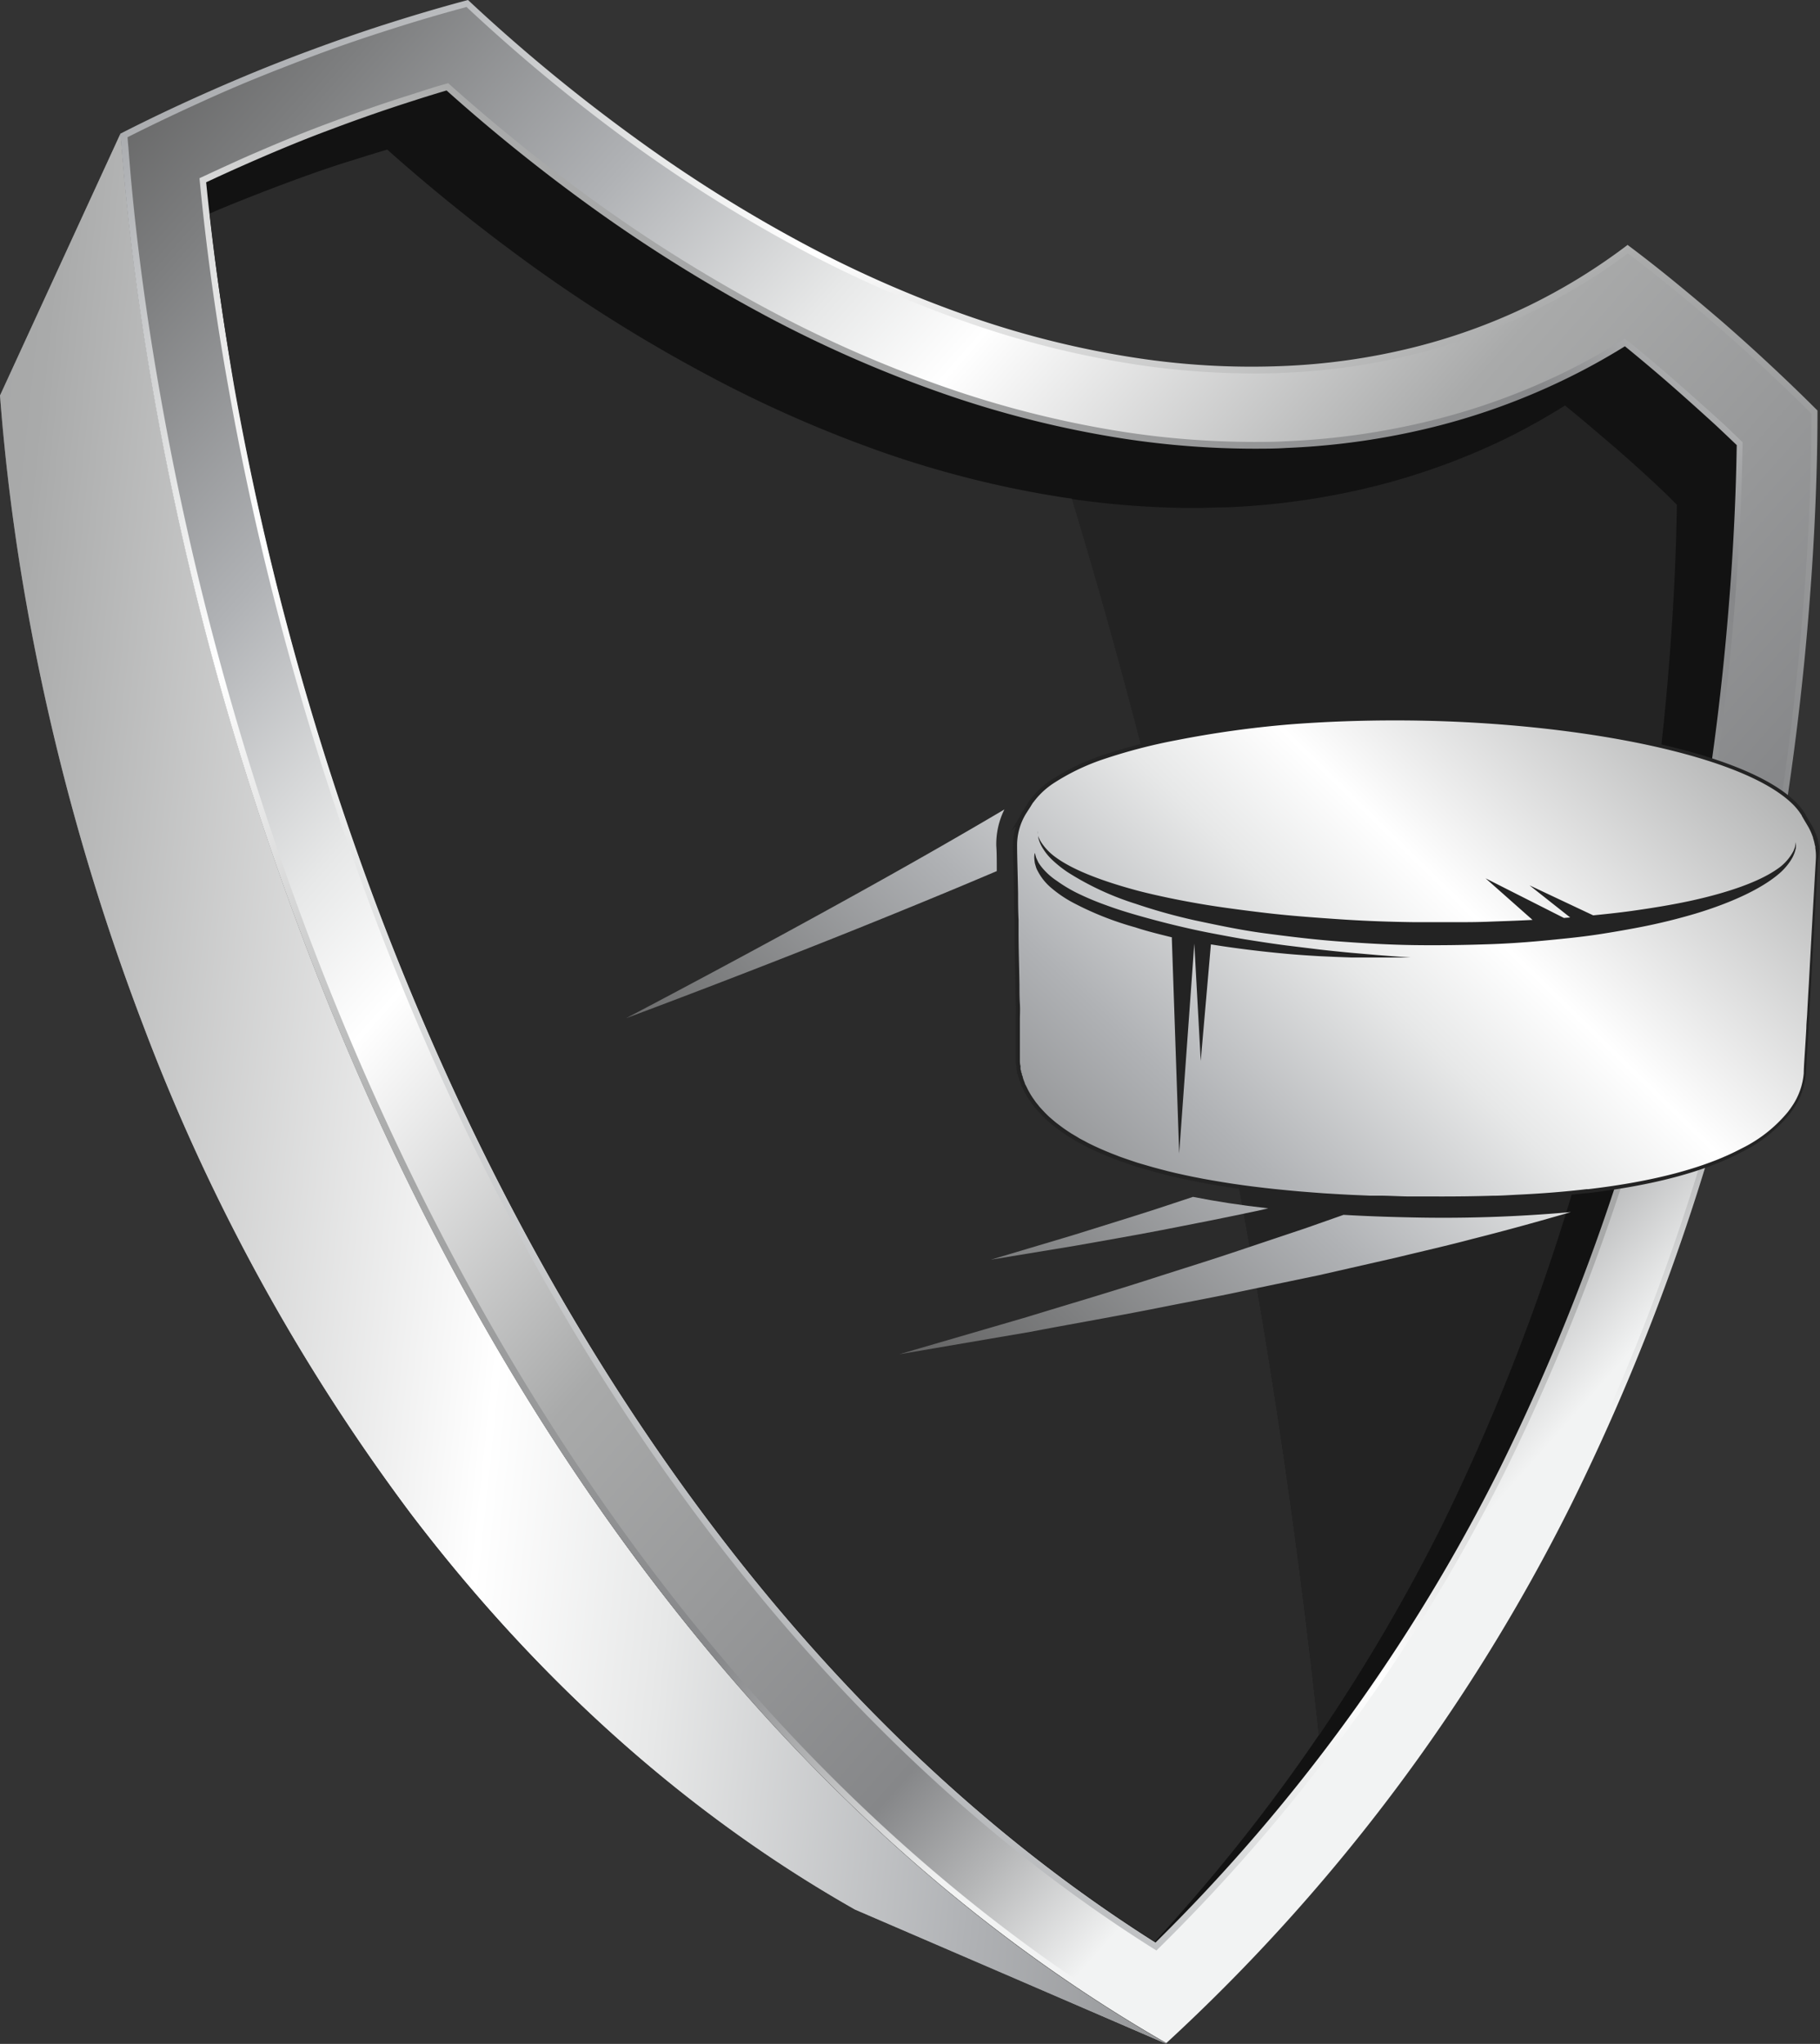
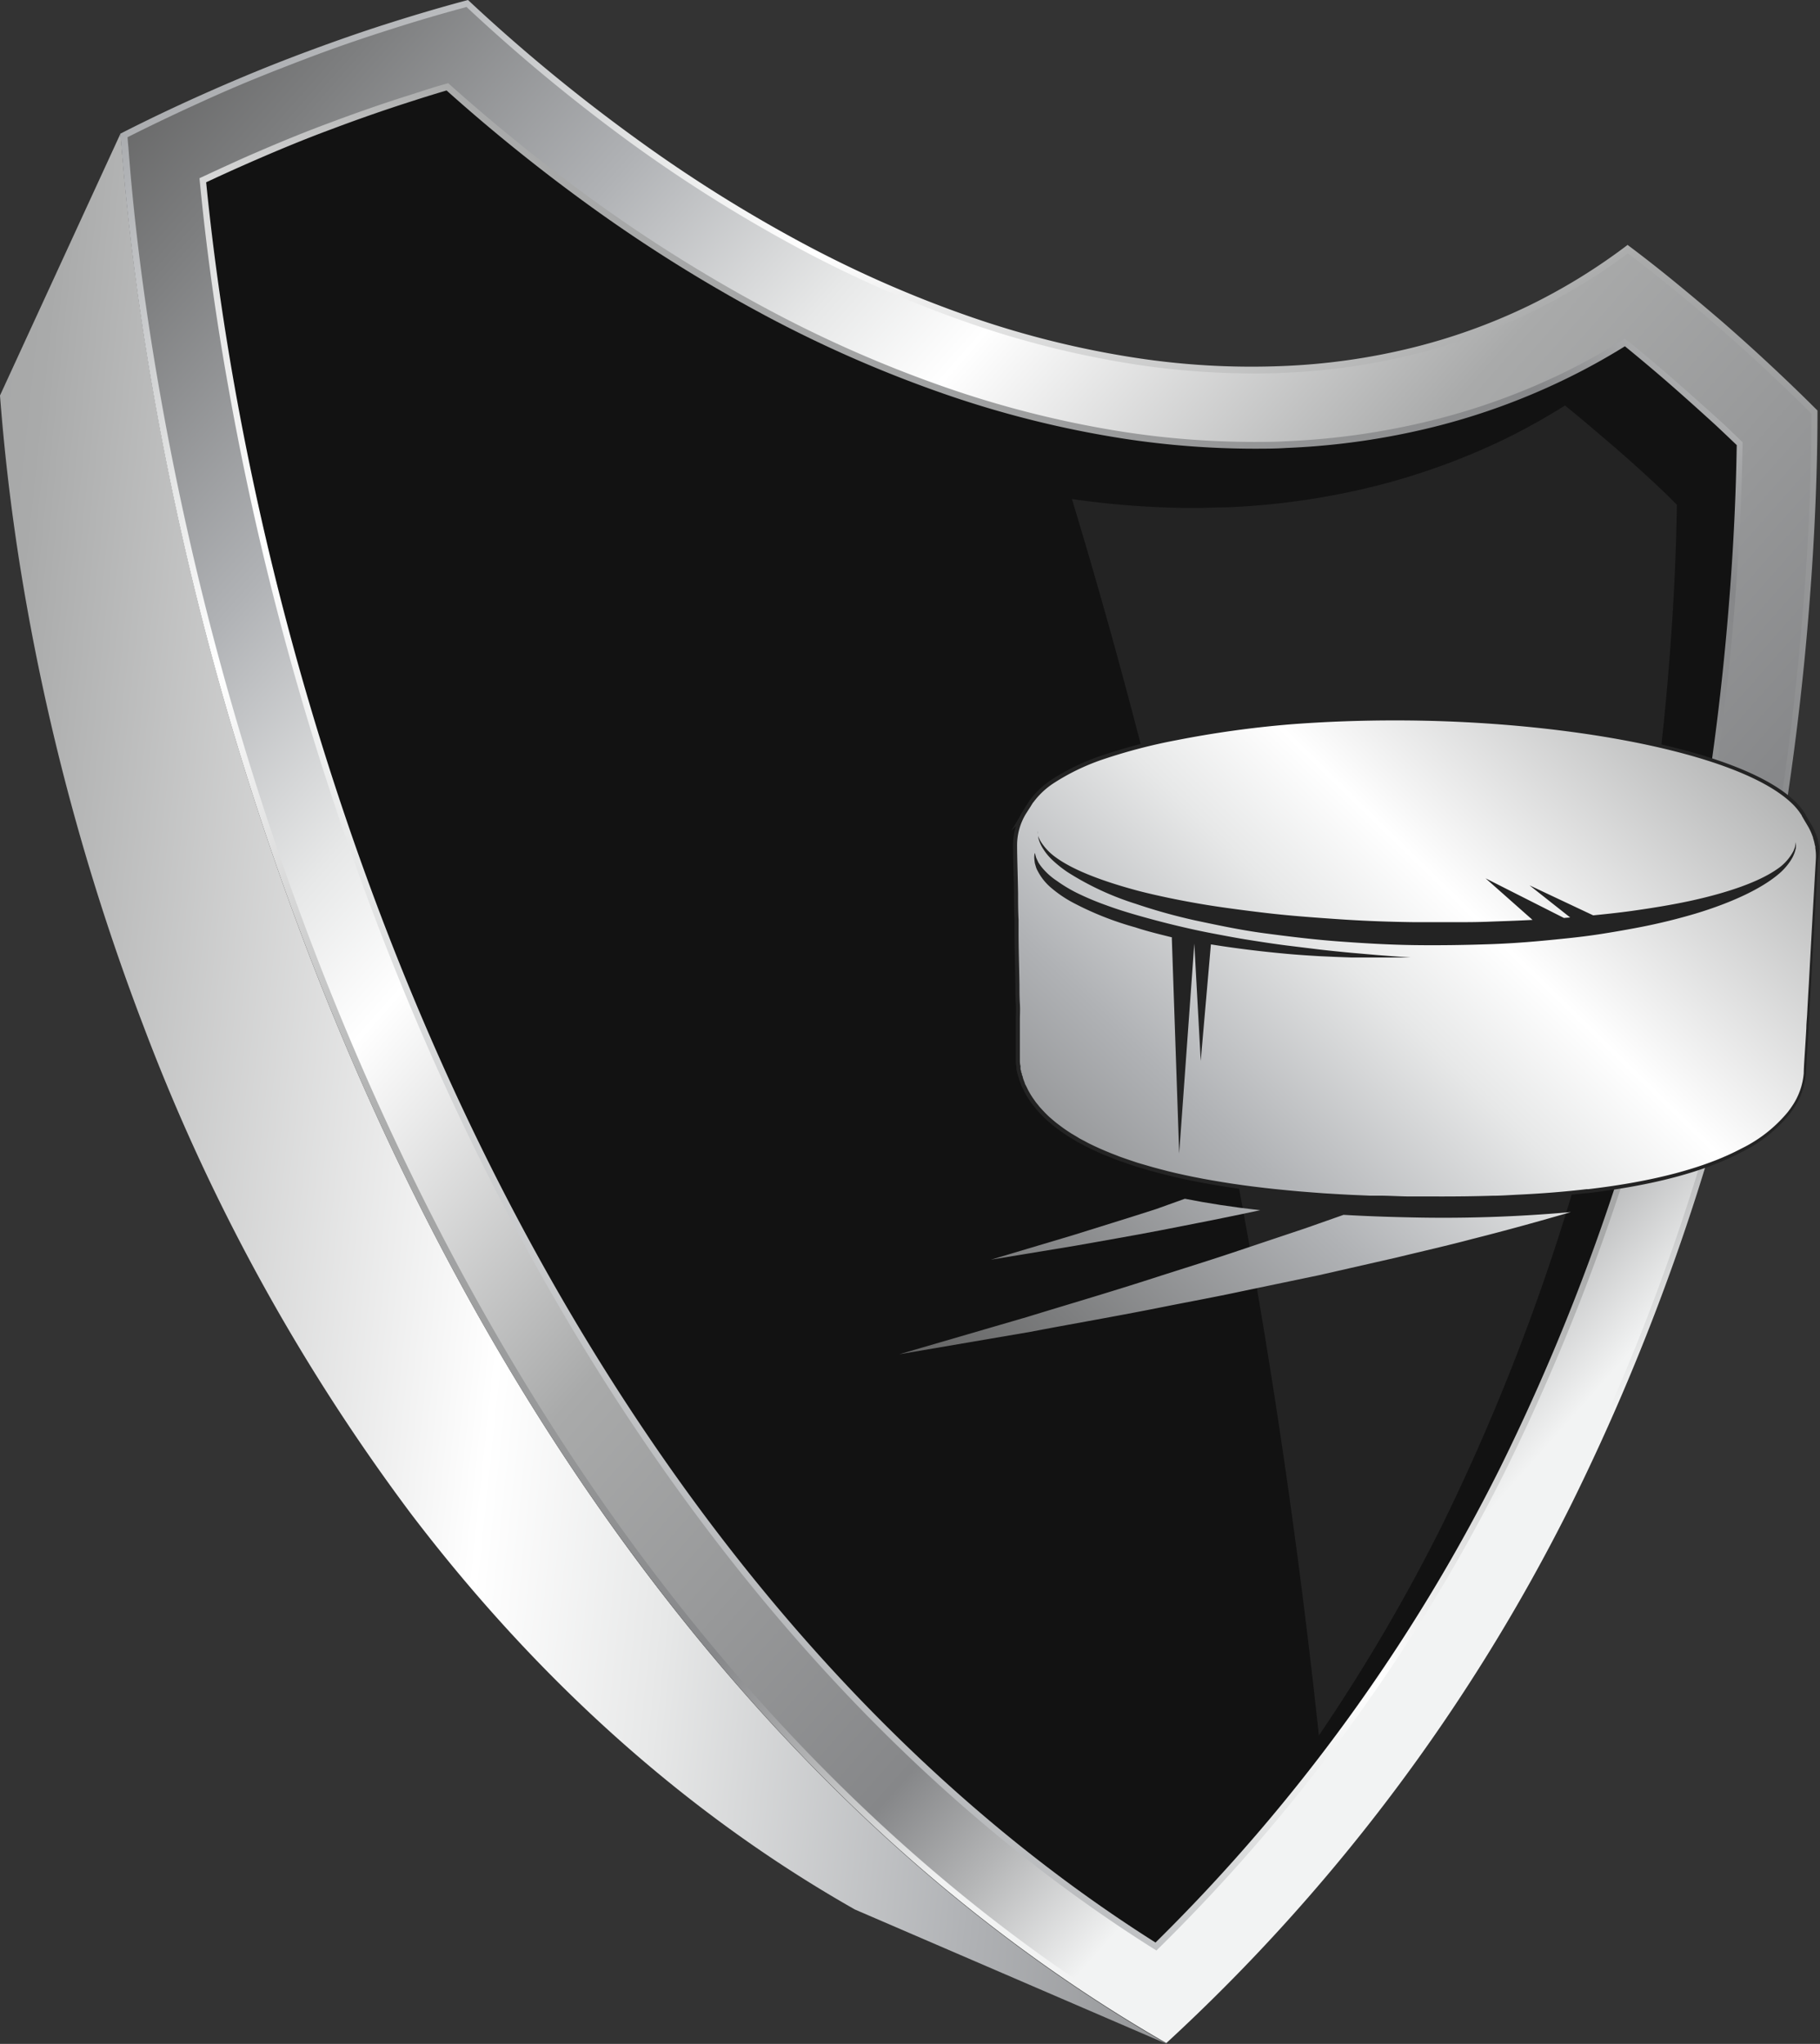
<svg xmlns="http://www.w3.org/2000/svg" xmlns:xlink="http://www.w3.org/1999/xlink" id="Слой_1" data-name="Слой 1" viewBox="0 0 223.8 251.27">
  <rect x="0" y="0" width="223.8" height="251.27" fill="#333333" stroke="none" />
  <defs>
    <style>.cls-1{fill:url(#linear-gradient);}.cls-2{isolation:isolate;}.cls-3{fill:url(#linear-gradient-2);}.cls-4{fill:url(#linear-gradient-3);}.cls-5{fill:url(#linear-gradient-4);}.cls-6{fill:url(#linear-gradient-5);}.cls-7{fill:#121212;}.cls-13,.cls-8{fill:#232323;}.cls-9{fill:#2b2b2b;}.cls-10{fill:url(#linear-gradient-6);}.cls-11{fill:url(#linear-gradient-7);}.cls-12{fill:url(#linear-gradient-8);}.cls-13{stroke:#232323;stroke-miterlimit:10;}.cls-14{fill:url(#linear-gradient-9);}</style>
    <linearGradient id="linear-gradient" y1="133.85" x2="143.46" y2="133.85" gradientUnits="userSpaceOnUse">
      <stop offset="0" stop-color="#606060" />
      <stop offset="0.09" stop-color="#7d7e7f" />
      <stop offset="0.23" stop-color="#b0b2b5" />
      <stop offset="0.35" stop-color="#e7e8e8" />
      <stop offset="0.42" stop-color="#fff" />
      <stop offset="0.62" stop-color="#a9aaaa" />
      <stop offset="0.87" stop-color="#868789" />
      <stop offset="0.93" stop-color="#b4b5b6" />
      <stop offset="1" stop-color="#f2f3f3" />
    </linearGradient>
    <linearGradient id="linear-gradient-2" x1="207.42" y1="147.44" x2="-132.14" y2="111.48" xlink:href="#linear-gradient" />
    <linearGradient id="linear-gradient-3" x1="19.59" y1="-65.55" x2="191.13" y2="178.5" xlink:href="#linear-gradient" />
    <linearGradient id="linear-gradient-4" x1="15.52" y1="4.3" x2="199.44" y2="167.44" xlink:href="#linear-gradient" />
    <linearGradient id="linear-gradient-5" x1="6.21" y1="206.28" x2="204.72" y2="12.2" xlink:href="#linear-gradient" />
    <linearGradient id="linear-gradient-6" x1="126.27" y1="183.99" x2="274.96" y2="31.32" xlink:href="#linear-gradient" />
    <linearGradient id="linear-gradient-7" x1="116.61" y1="174.59" x2="265.3" y2="21.91" xlink:href="#linear-gradient" />
    <linearGradient id="linear-gradient-8" x1="78.76" y1="137.72" x2="227.45" y2="-14.95" xlink:href="#linear-gradient" />
    <linearGradient id="linear-gradient-9" x1="117.32" y1="175.27" x2="266.01" y2="22.6" xlink:href="#linear-gradient" />
  </defs>
-   <path class="cls-1" d="M143.46,251.27l-38.33-16.52C82.93,222.16,64.93,205,50.54,186.1A243.37,243.37,0,0,1,17.59,126,284,284,0,0,1,3.27,74.35,258.24,258.24,0,0,1,0,48.62L14.81,16.44c.32,3.38,1.09,15.21,4.21,32.71A373.75,373.75,0,0,0,37.1,115c9.4,25,22.59,51.65,40.84,76.32C95.49,215,117.17,236.17,143.46,251.27Z" />
  <g class="cls-2">
    <path class="cls-3" d="M143.46,251.27l-38.33-16.52C82.93,222.16,64.93,205,50.54,186.1A243.37,243.37,0,0,1,17.59,126,284,284,0,0,1,3.27,74.35,258.24,258.24,0,0,1,0,48.62L14.81,16.44c.32,3.38,1.09,15.21,4.21,32.71A373.75,373.75,0,0,0,37.1,115c9.4,25,22.59,51.65,40.84,76.32,17.55,23.71,39.23,44.84,65.52,59.94" />
  </g>
  <path class="cls-4" d="M57.55,0A212.61,212.61,0,0,0,78,16.88,177.45,177.45,0,0,0,98.76,29.93,142.66,142.66,0,0,0,119.49,39a114.92,114.92,0,0,0,20.22,5,93.75,93.75,0,0,0,18,1,79.51,79.51,0,0,0,16.06-2.28,73.32,73.32,0,0,0,14.14-5.1,72.91,72.91,0,0,0,12.23-7.51q2.9,2.17,5.82,4.56t5.84,4.9q2.91,2.53,5.85,5.27c1.94,1.81,3.89,3.68,5.84,5.63,0,2.41,0,11.22-1,23.88a338.48,338.48,0,0,1-7.34,48.48,275.67,275.67,0,0,1-21.88,62,228.61,228.61,0,0,1-49.85,66.34c-26.29-15.1-48-36.23-65.52-59.94C59.69,166.66,46.5,140,37.1,115A373.75,373.75,0,0,1,19,49.15c-3.12-17.5-3.89-29.33-4.21-32.71,3.91-2,7.76-3.8,11.54-5.46s7.39-3.13,11-4.48,7-2.54,10.4-3.62S54.35.85,57.55,0Z" />
  <path class="cls-5" d="M143.35,250.31c-24.14-14-45.93-34-64.78-59.44-16.32-22.06-30-47.67-40.74-76.13A370.61,370.61,0,0,1,19.79,49c-2.71-15.17-3.65-26.19-4-30.89-.05-.47-.08-.89-.11-1.24,3.65-1.84,7.36-3.58,11-5.2S34,8.6,37.6,7.23C41,5.93,44.52,4.72,48,3.62c3.1-1,6.25-1.92,9.37-2.76A215.22,215.22,0,0,0,77.49,17.51,180.64,180.64,0,0,0,98.4,30.62a144.87,144.87,0,0,0,20.84,9.12,116.37,116.37,0,0,0,20.35,5.06,97.18,97.18,0,0,0,14.47,1.11c1.24,0,2.47,0,3.68-.07A81.32,81.32,0,0,0,174,43.53a74.09,74.09,0,0,0,14.28-5.15,73.12,73.12,0,0,0,11.9-7.24c1.77,1.35,3.56,2.76,5.33,4.19,1.95,1.58,3.91,3.23,5.82,4.89s3.94,3.48,5.83,5.25,3.72,3.52,5.59,5.39c0,7.35-.31,15.25-1,23.49a336.58,336.58,0,0,1-7.31,48.37,274.64,274.64,0,0,1-21.83,61.86A228.48,228.48,0,0,1,143.35,250.31Z" />
  <path class="cls-6" d="M142.2,239.79c-21-13.18-40.12-31.3-56.86-53.93-15.87-21.43-29.2-46.36-39.64-74.09A362.8,362.8,0,0,1,28.07,47.54c-2-11.13-3-20-3.54-25.63Q27.29,20.62,30,19.4c3.49-1.53,7-3,10.53-4.3,3.3-1.24,6.65-2.41,10-3.46,1.52-.49,3.06-1,4.59-1.41A222.27,222.27,0,0,0,72.55,24.32a187.05,187.05,0,0,0,21.9,13.73,152.09,152.09,0,0,0,22.06,9.65,125.55,125.55,0,0,0,21.82,5.42,106.08,106.08,0,0,0,15.73,1.21c1.36,0,2.7,0,4-.08A90.14,90.14,0,0,0,176,51.7,82.36,82.36,0,0,0,191.9,46a78.06,78.06,0,0,0,7.9-4.38l.37.3c1.88,1.52,3.76,3.1,5.59,4.7s3.82,3.37,5.62,5c1,.89,1.92,1.81,2.9,2.75-.08,6.13-.39,12.61-.91,19.32a327.94,327.94,0,0,1-7.14,47.16,266.69,266.69,0,0,1-21.14,60A220.24,220.24,0,0,1,142.2,239.79Z" />
  <path class="cls-7" d="M142.09,238.81c-20.71-13.1-39.6-31.07-56.13-53.41C70.14,164,56.84,139.16,46.43,111.5a363,363,0,0,1-17.6-64.09c-1.5-8.45-2.67-16.87-3.48-25q2.5-1.17,5-2.27c3.46-1.52,7-3,10.48-4.28,3.28-1.24,6.62-2.4,9.92-3.45,1.38-.45,2.76-.87,4.16-1.29A218.06,218.06,0,0,0,72.1,25a188.52,188.52,0,0,0,22,13.79,154,154,0,0,0,22.17,9.69,126.06,126.06,0,0,0,22,5.46,106.46,106.46,0,0,0,15.85,1.22c1.37,0,2.72,0,4.07-.09a90.18,90.18,0,0,0,18.06-2.57,83,83,0,0,0,16.05-5.8,79.56,79.56,0,0,0,7.51-4.13c1.85,1.51,3.71,3.07,5.51,4.64s3.77,3.34,5.59,5c.87.81,1.75,1.65,2.65,2.51-.09,6-.39,12.37-.91,18.93a326.63,326.63,0,0,1-7.12,47.05,265.1,265.1,0,0,1-21.08,59.78A219.56,219.56,0,0,1,142.09,238.81Z" />
  <path class="cls-8" d="M203.55,59.48c-1.81-1.69-3.69-3.38-5.59-5s-3.65-3.12-5.51-4.63A83.06,83.06,0,0,1,185,54a84,84,0,0,1-16.06,5.8,90.8,90.8,0,0,1-18.06,2.57c-1.34,0-2.7.08-4.07.08a106,106,0,0,1-15-1.1c14.19,46.76,24.57,97.89,30.37,152a224.43,224.43,0,0,0,15-25.54A266.17,266.17,0,0,0,198.18,128a326.49,326.49,0,0,0,7.11-47c.52-6.56.82-12.93.91-18.94C205.31,61.13,204.43,60.3,203.55,59.48Z" />
-   <path class="cls-9" d="M130.92,61.18a126,126,0,0,1-22-5.45A154.1,154.1,0,0,1,86.79,46a188.52,188.52,0,0,1-22-13.78C59,28,53.22,23.38,47.62,18.39c-1.39.41-2.78.84-4.16,1.28-3.3,1-6.63,2.22-9.92,3.46-2.58,1-5.18,2-7.76,3.13.77,6.94,1.79,14,3,21.15a363,363,0,0,0,17.6,64.09C56.84,139.16,70.14,164,86,185.4c16.49,22.28,35.32,40.21,56,53.3a219,219,0,0,0,20.18-25.4c-5.8-54.11-16.18-105.24-30.37-152Z" />
  <path class="cls-10" d="M143.23,160.63c3-.6,6.15-1.17,9.31-1.85l9.6-2,9.58-2.18c3.15-.77,6.27-1.47,9.27-2.27,4.33-1.09,8.42-2.23,12.17-3.32a176,176,0,0,1-19.79.65c-2.88-.06-5.59-.16-8.16-.31L160.52,151l-9.23,3.09c-3,1-6.08,1.95-9,2.89-5.83,1.89-11.33,3.49-16,4.93l-15.72,4.58,16.15-2.76C131.54,162.8,137.2,161.84,143.23,160.63Z" />
-   <path class="cls-11" d="M142.16,148.64c-3.74,1.21-7.25,2.27-10.25,3.22l-10.06,3,10.36-1.71c3.1-.56,6.73-1.17,10.61-1.92s8-1.56,12.14-2.45l1-.23c-3.41-.38-6.5-.86-9.26-1.41Z" />
-   <path class="cls-12" d="M77,125.17s16.15-6,32.17-12.52c4.61-1.87,9.19-3.77,13.4-5.56,0-1.22,0-2.28-.06-3.11a9.58,9.58,0,0,1,1-4.47c-4.8,2.84-10.47,6.09-16.18,9.27C92.29,117.17,77,125.17,77,125.17Z" />
+   <path class="cls-11" d="M142.16,148.64c-3.74,1.21-7.25,2.27-10.25,3.22l-10.06,3,10.36-1.71c3.1-.56,6.73-1.17,10.61-1.92s8-1.56,12.14-2.45c-3.41-.38-6.5-.86-9.26-1.41Z" />
  <path class="cls-13" d="M223.22,104.31a1,1,0,0,0,0-.17l-.06-.21a5.8,5.8,0,0,0-.21-.82c0-.12-.07-.24-.11-.36a7.87,7.87,0,0,0-.52-1.1l-.56-.94-.1-.18-.1-.16,0-.05-.05-.07a7.75,7.75,0,0,0-1-1.25c-6.11-6.14-26.29-10-46-10.34-5.25-.09-10.54.06-15.6.44A126.29,126.29,0,0,0,144.66,91a67,67,0,0,0-8.74,2.26,27.05,27.05,0,0,0-6.32,3,9.62,9.62,0,0,0-2.52,2.36l-.06.06-.07.11-.06.1a1.74,1.74,0,0,0-.11.18l-.59.92a7.41,7.41,0,0,0-1.12,4c0,1.4.08,3.46.12,5.83,0,1,0,2.13.06,3.27,0,.52,0,1.06,0,1.6,0,2.15.08,4.32.11,6.34,0,.81,0,1.6.05,2.35s0,1.37,0,2c0,.38,0,.74,0,1.09,0,.62,0,1.18,0,1.69s0,1,0,1.36,0,.61,0,.8,0,.48.08.73c0,0,0,.07,0,.1a1.22,1.22,0,0,0,0,.17c0,.09,0,.18.05.28s0,.2.08.31,0,.19.07.29.07.21.1.32.07.2.1.3l.13.33c0,.1.08.2.13.3s.11.23.17.34a2.1,2.1,0,0,0,.15.3c.06.12.13.24.2.36s.11.19.18.29a4,4,0,0,0,.25.37l.2.29c.09.13.2.26.31.39l.21.27.42.46.19.2c.21.22.44.45.69.67l.13.11c.2.18.42.36.64.54l.33.25.55.41.39.27.58.38.46.27.61.37.52.27c.22.12.43.24.66.35l.58.28.72.33.63.27.78.32.7.27c.27.11.55.21.84.31l.76.26.9.3.82.24,1,.29.89.24,1,.26.95.23,1.13.25,1,.21,1.23.24,1.06.19,1.31.22,1.13.18,1.39.2,1.21.16,1.49.18,1.27.14,1.62.16,1.3.12,1.76.14,1.34.1,2,.12,1.31.07,2.32.1,1.13,0c1.18,0,2.39.08,3.64.1l3.49,0q3.43,0,6.62-.09c1.06,0,2.1-.08,3.12-.13q4.5-.21,8.46-.68l.22,0c8-.94,14.3-2.6,18.82-5a17.16,17.16,0,0,0,5.7-4.49c.16-.21.32-.42.45-.62a8.4,8.4,0,0,0,1.5-4.14c0-.78.17-2.85.32-5.56,0-.54.07-1.12.1-1.71.06-1.18.13-2.44.21-3.75.22-4.11.47-8.59.67-12,.07-1.29.14-2.43.19-3.3A6.39,6.39,0,0,0,223.22,104.31ZM145,141.76h0v0Z" />
  <path class="cls-14" d="M183.53,147c1.06,0,2.1-.08,3.12-.13q4.5-.21,8.46-.68l.22,0c8-.94,14.3-2.6,18.82-5a17.16,17.16,0,0,0,5.7-4.49c.16-.21.32-.42.45-.62a8.4,8.4,0,0,0,1.5-4.14c0-.78.17-2.85.32-5.56,0-.54.07-1.12.1-1.71.06-1.18.13-2.44.21-3.75.22-4.11.47-8.59.67-12,.07-1.29.14-2.43.19-3.3a6.39,6.39,0,0,0-.07-1.38,1,1,0,0,0,0-.17l-.06-.21a5.8,5.8,0,0,0-.21-.82c0-.12-.07-.24-.11-.36a7.87,7.87,0,0,0-.52-1.1h0l-.56-.94-.1-.18-.1-.16,0-.05-.05-.07a7.75,7.75,0,0,0-1-1.25c-6.11-6.14-26.29-10-46-10.34-5.25-.09-10.54.06-15.6.44A126.29,126.29,0,0,0,144.66,91a67,67,0,0,0-8.74,2.26,27.05,27.05,0,0,0-6.32,3,9.62,9.62,0,0,0-2.52,2.36l-.06.06-.07.11-.06.1a1.74,1.74,0,0,0-.11.18l-.59.92a7.41,7.41,0,0,0-1.12,4c0,1.4.08,3.46.12,5.83,0,1,0,2.13.06,3.27,0,.52,0,1.06,0,1.6,0,2.15.08,4.32.11,6.34,0,.81,0,1.6.05,2.35s0,1.37,0,2c0,.38,0,.74,0,1.09,0,.62,0,1.18,0,1.69s0,1,0,1.36,0,.61,0,.8,0,.48.08.73c0,0,0,.07,0,.1a1.22,1.22,0,0,0,0,.17c0,.09,0,.18.05.28s0,.2.08.31,0,.19.07.29.07.21.1.32.07.2.1.3l.13.33c0,.1.08.2.13.3s.11.23.17.34a2.1,2.1,0,0,0,.15.3c.06.12.13.24.2.36s.11.19.18.29a4,4,0,0,0,.25.37l.2.29c.09.13.2.26.31.39l.21.27.42.46.19.2c.21.22.44.45.69.67l.13.11c.2.18.42.36.64.54l.33.25.55.41.39.27.58.38.46.27.61.37.52.27c.22.12.43.24.66.35l.58.28.72.33.63.27.78.32.7.27c.27.11.55.21.84.31l.76.26.9.3.82.24,1,.29.89.24,1,.26.95.23,1.13.25,1,.21,1.23.24,1.06.19,1.31.22,1.13.18,1.39.2,1.21.16,1.49.18,1.27.14,1.62.16,1.3.12,1.76.14,1.34.1,2,.12,1.31.07,2.32.1,1.13,0c1.18,0,2.39.08,3.64.1l3.49,0Q180.34,147.1,183.53,147Zm-43.95-33A38.27,38.27,0,0,1,132,111a14.93,14.93,0,0,1-2.76-1.87,6.74,6.74,0,0,1-1.64-2.06,2.26,2.26,0,0,1-.21-.48l-.13-.44a5.82,5.82,0,0,1-.08-.72c0-.39.07-.58.07-.58l.15.55c.06.17.17.37.27.6a5.35,5.35,0,0,0,.51.71,8.13,8.13,0,0,0,1.75,1.56,17.93,17.93,0,0,0,2.67,1.59,34.77,34.77,0,0,0,3.46,1.44c1.24.46,2.59.88,4,1.28s2.87.79,4.36,1.15,3,.7,4.58,1,3.08.59,4.61.83,3,.47,4.49.66l4.23.52c1.34.15,2.61.28,3.79.39l3.22.28,2.48.19,1.6.11.57,0h-.15l-2,0c-1.38,0-3.36,0-5.73,0l-1.85-.07-2-.09c-1.35-.08-2.79-.17-4.26-.31-2.92-.27-6-.64-9.1-1.14l-1.25,14.32L146.86,116,145,141.8l-.91-26.59-.08,0C142.52,114.84,141,114.47,139.58,114Zm-12-11.81v-.29s0,.1,0,.29,0,.2,0,.34.1.28.16.45a3.5,3.5,0,0,0,.28.54,6.87,6.87,0,0,0,1.71,1.81c2.15,1.61,5.79,3,10.29,4.2,1.13.29,2.31.56,3.54.82s2.5.5,3.82.73,2.67.43,4.06.62,2.81.37,4.26.54c2.9.34,5.9.56,9,.77s6.15.32,9.29.36c1.55,0,3.11,0,4.66,0s3.09,0,4.63-.07c1.74-.06,3.47-.12,5.17-.21l-5.77-5.11,9.63,4.87.77-.06-5-3.95,7.83,3.69c1.62-.16,3.2-.33,4.72-.54,2.64-.37,5.13-.78,7.41-1.28,4.53-1,8.23-2.3,10.44-3.83a6.08,6.08,0,0,0,2.06-2.27c.07-.17.12-.32.18-.45a3.09,3.09,0,0,0,.06-.34l.06-.29s0,.1,0,.29a2.24,2.24,0,0,1,0,.35c0,.14-.07.3-.11.49a5.86,5.86,0,0,1-.23.59,5,5,0,0,1-.38.65,7.53,7.53,0,0,1-1.25,1.42c-2.13,1.87-5.82,3.62-10.39,5a73.29,73.29,0,0,1-7.47,1.79c-1.34.25-2.72.49-4.13.71s-2.86.4-4.34.55c-2.95.31-6,.59-9.12.7s-6.27.16-9.44.12-6.33-.23-9.42-.46-6.15-.61-9.09-1-5.76-1-8.42-1.56a69.38,69.38,0,0,1-7.4-2.06,35.1,35.1,0,0,1-8.37-3.89,14.43,14.43,0,0,1-1.83-1.45,6.92,6.92,0,0,1-1.2-1.45,4.49,4.49,0,0,1-.56-1.27c0-.18-.07-.34-.1-.48S127.57,102.32,127.57,102.23Z" />
</svg>